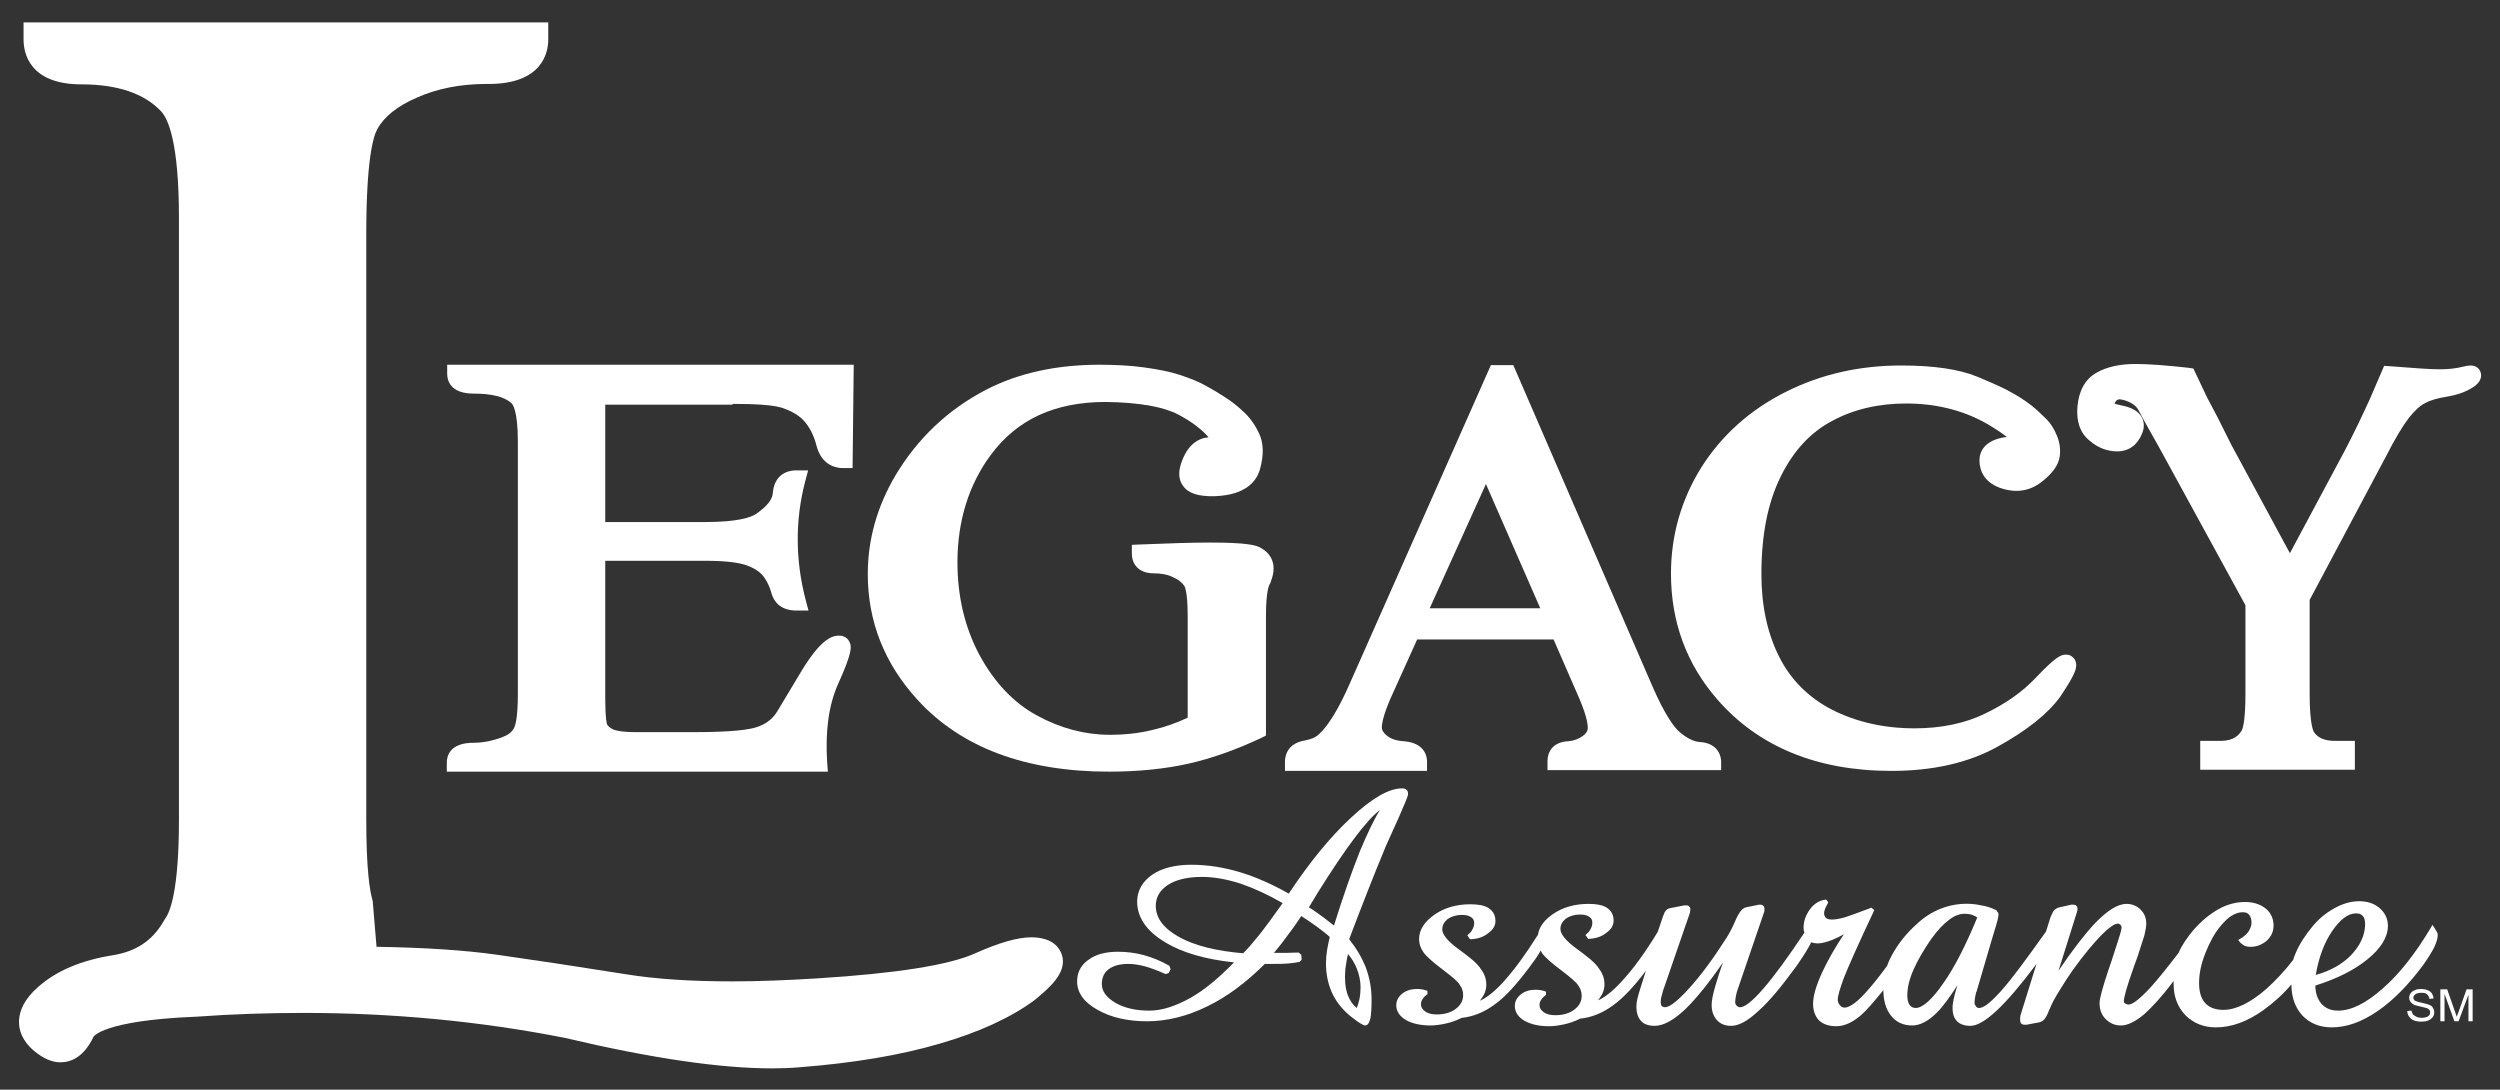
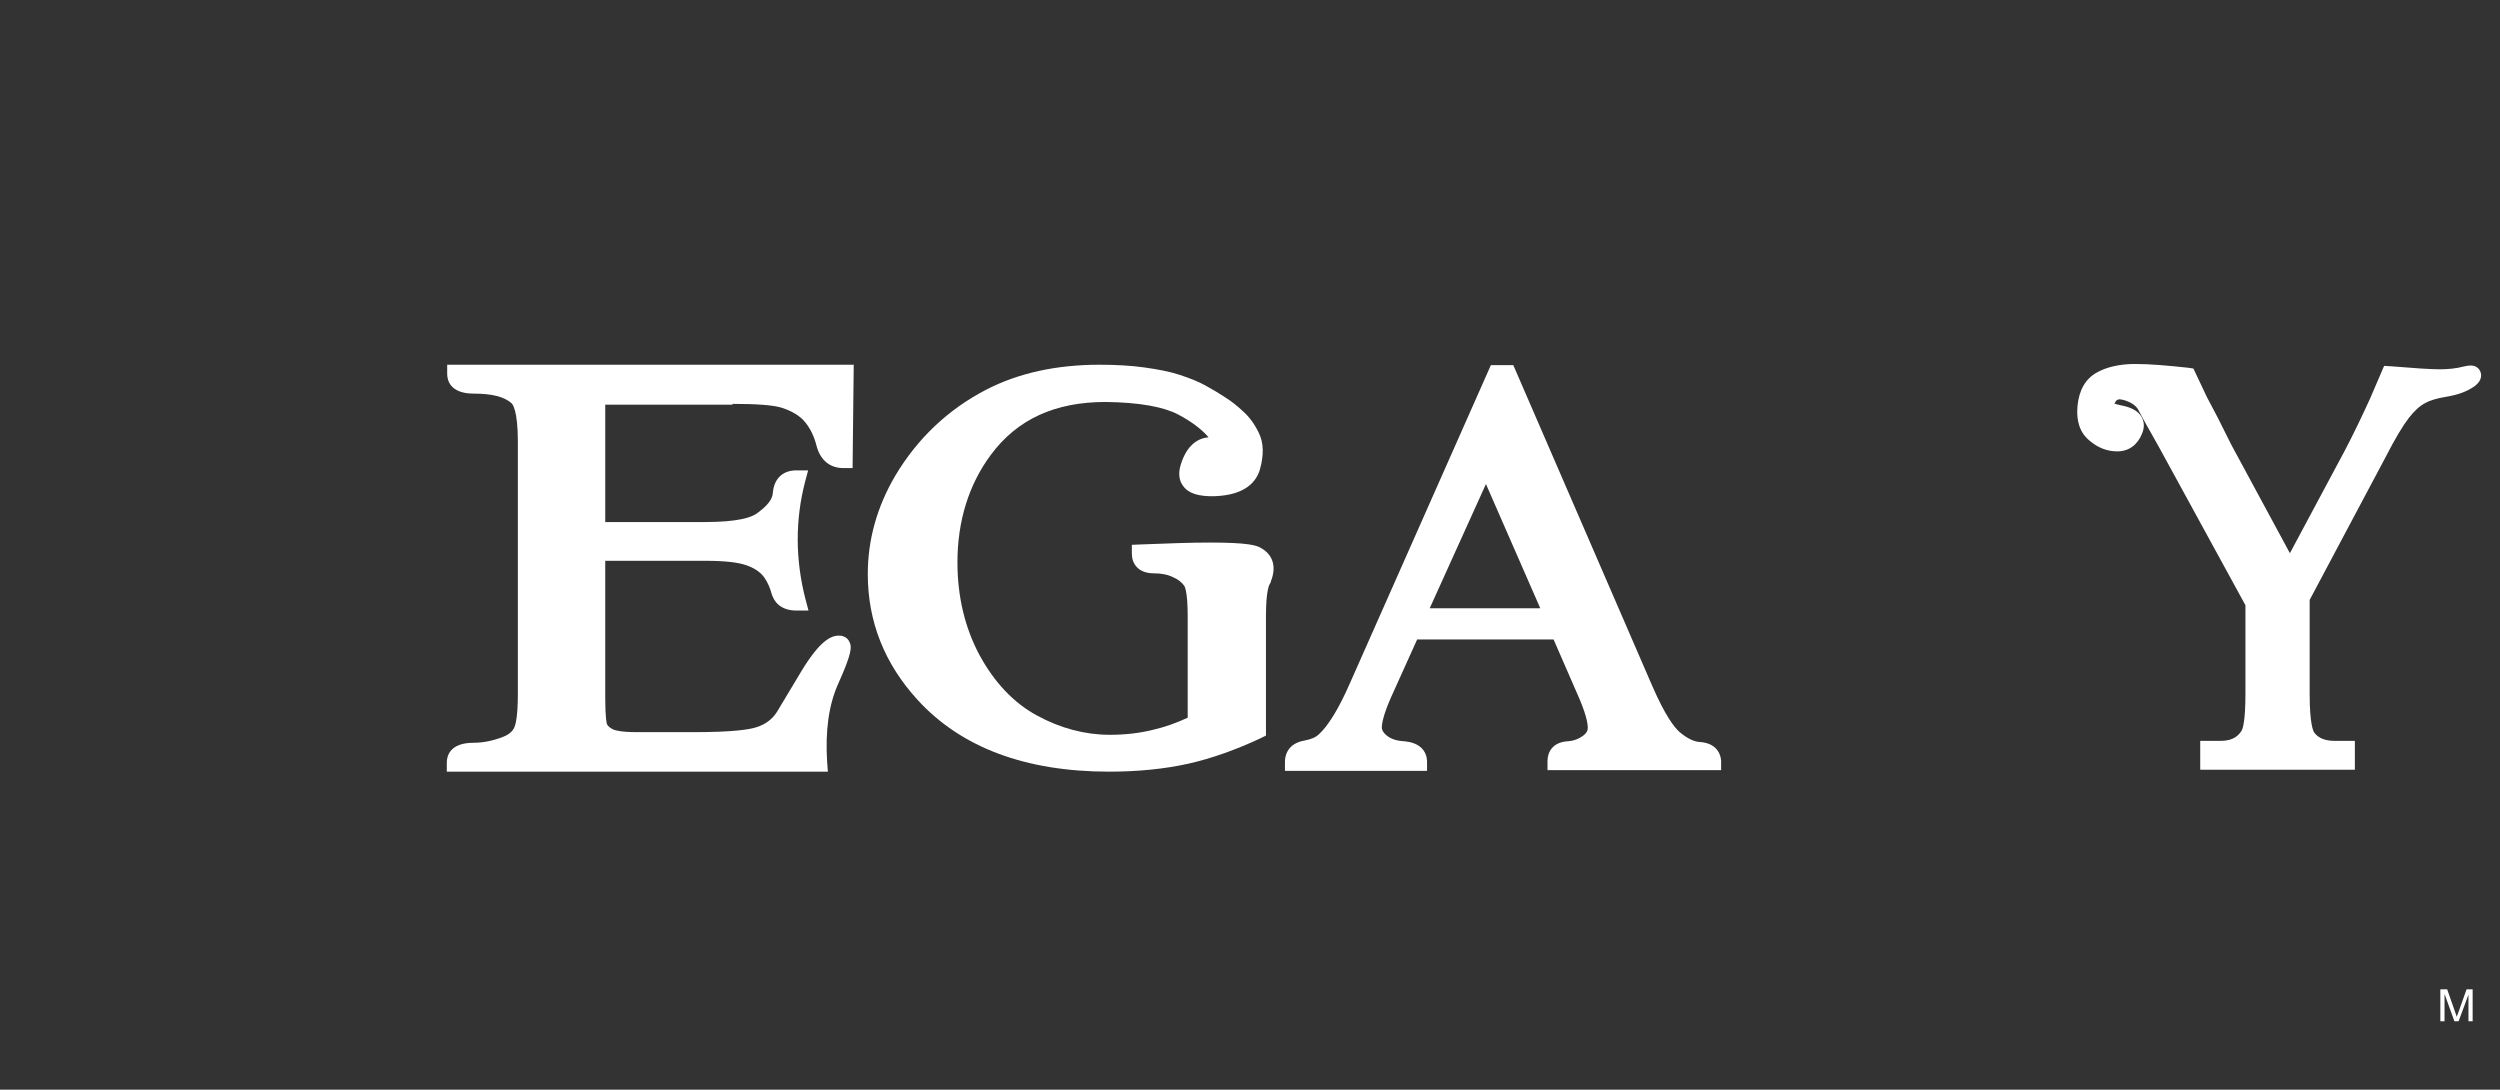
<svg xmlns="http://www.w3.org/2000/svg" version="1.1" id="Layer_1" x="0px" y="0px" viewBox="0 0 658 286.8" enable-background="new 0 0 658 286.8" xml:space="preserve">
  <rect x="0" y="0" width="658" height="286.8" fill="#333333" stroke="none" />
-   <path fill="#FFFFFF" d="M279.7,252.2c-0.2-1.1-0.9-3.7-4.3-4.9c-1.2-0.4-2.5-0.6-3.9-0.6c-3.7,0-8.5,1.4-14.8,4.2  c-6.8,3.1-20.8,5.3-41.4,6.6c-8.1,0.5-15.6,0.8-22.5,0.8c-10.9,0-20.3-0.6-28.2-1.9c-13.2-2.1-24.5-3.8-33.7-5.1  c-8.5-1.2-19.1-1.9-31.8-2.1l-1-12l-0.1-0.4c-0.7-2.5-1.6-8.1-1.6-21V61.9c0-19.7,1.8-25.9,2.9-27.9c1.8-3.3,5.3-6.1,10.4-8.3  c5.4-2.4,11.5-3.6,18.3-3.6l0.6,0c14.1,0,15.7-8.2,15.7-11.7V5.9H6.2v4.5c0,3.5,1.5,11.8,15.2,11.8c9.5,0,16.6,2.4,21,7.1  c1.8,1.9,4.7,8,4.7,28.1v158.3c0,18.5-2.3,24.4-3.7,26.2l-0.3,0.5c-2.9,5.1-7.2,8-13.3,9c-8.3,1.3-15,4.1-19.8,8.4  c-3.3,2.9-5,6-5,9.2c0,2,0.7,4.9,4.1,7.7c2.3,1.9,4.6,2.9,6.8,2.9c2.6,0,6.1-1.2,8.7-6.7c0,0,2.3-4.3,26.9-5.3l0.1,0  c9.5-0.7,19.1-1,28.4-1c23.4,0,46.6,2.2,68.8,6.6c22.4,5.3,40.7,8,54.4,8h0c2.6,0,5-0.1,7.3-0.3c14.2-1.1,26.6-3.2,36.8-6.2  c10.4-3,18.8-6.9,24.9-11.4C276.5,259.8,280.3,256.3,279.7,252.2z" />
  <path fill="#FFFFFF" d="M192.8,106.3c6.2,0,10.6,0.3,12.9,1c2.8,0.9,4.9,2.2,6.2,3.8c1.4,1.7,2.4,3.8,3,6.2c1,3.8,3.5,5.9,7.1,5.9  h2.4l0.3-27.2h-107v2.4c0,1.6,0.7,5.2,7,5.2c4.7,0,8,0.8,9.9,2.5c0.3,0.2,1.7,1.9,1.7,10.1v66.4c0,6-0.6,8.1-0.9,8.8  c-0.5,1.1-1.4,1.9-2.9,2.5c-2.5,1-5.2,1.6-7.9,1.6c-6.3,0-7,3.6-7,5.2v2.4h100.3l-0.2-2.6c-0.5-8.1,0.4-14.9,2.9-20.5  c3.7-8.2,3.6-9.8,3-11c-0.3-0.7-0.9-1.3-1.6-1.5c-0.4-0.2-0.9-0.2-1.3-0.2c-1.4,0-2.8,0.7-4.4,2.2c-1.6,1.5-3.6,4.1-6,8.2  c-2.3,3.8-4.2,7-5.7,9.5c-1.2,2-3,3.4-5.5,4.2c-1.8,0.6-6.1,1.3-16.4,1.3l-15,0c-4.4,0-5.8-0.5-6.3-0.7c-0.8-0.4-1.3-0.8-1.6-1.3  c-0.1-0.2-0.5-1.5-0.5-7.1v-36h26.3c5.1,0,8.9,0.4,11.2,1.3c2.1,0.8,3.6,1.9,4.5,3.3c0.8,1.2,1.4,2.6,1.8,4.1  c0.5,1.6,1.9,4.4,6.6,4.4h3.1l-0.8-3c-2.7-10.5-2.7-20.9-0.1-30.9l0.8-3h-3.1c-3.6,0-5.9,2.2-6.2,6c-0.1,1.7-1.6,3.5-4.3,5.4  c-1.4,1-5,2.2-13.5,2.2h-26.3v-30.9H192.8z" />
  <path fill="#FFFFFF" d="M332,144.3c-1.2-0.8-3.7-1.5-13.5-1.5c-4.8,0-10.9,0.2-18.3,0.5l-2.3,0.1v2.3c0,2.5,1.5,5.2,5.8,5.2  c1.9,0,3.6,0.3,5,1c1.4,0.6,2.4,1.4,3,2.3c0.1,0.1,0.9,1.5,0.9,7.9v26.8c-3,1.4-6.1,2.5-9.2,3.2c-3.6,0.9-7.4,1.3-11.3,1.3  c-6.5,0-13-1.7-19.2-5.1c-6.1-3.3-11.2-8.7-15.1-15.9c-3.9-7.3-5.8-15.5-5.8-24.4c0-10.9,3-20.5,8.8-28.3  c6.9-9.3,16.8-13.9,30.2-13.9c8.9,0.1,15.3,1.3,19.1,3.3c3.6,1.9,6.3,4,8,6c-2.5,0.2-5.6,1.7-7.3,7.1c-0.9,2.8-0.2,4.7,0.6,5.7  c1.4,2,4.1,2.8,8.3,2.7c8.3-0.3,11-4,11.9-7c1.1-3.9,1-7.1-0.3-9.7c-1.1-2.3-2.5-4.2-4.2-5.7c-1.5-1.4-3-2.6-4.6-3.6  c-1.5-1-3.2-2-5-3c-1.9-1.1-4.2-2-6.9-2.9c-2.7-0.9-5.9-1.5-9.5-2c-3.6-0.5-7.6-0.7-11.7-0.7c-11.4,0-21.4,2.2-29.9,6.6  c-10,5.2-18,12.8-23.8,22.5c-4.9,8.3-7.3,17-7.3,26c0,12.5,4.4,23.6,13.1,33.1c11.5,12.6,28.5,18.9,50.4,18.9  c7.6,0,14.6-0.7,20.9-2.1c6.2-1.4,12.6-3.7,19-6.7l1.4-0.7v-31.5c0-6.8,0.9-8.2,1-8.4l0.2-0.3l0.1-0.4  C336.5,147.9,333.8,145.3,332,144.3z" />
  <path fill="#FFFFFF" d="M447.4,195.3c-1.6-0.1-3.4-1-5.3-2.6c-1.4-1.2-3.8-4.3-7.2-12.1l-36.6-84.5h-5.9l-37,83.5  c-3,6.9-5.8,11.4-8.2,13.6c-0.9,0.9-2.2,1.4-3.8,1.7c-4.7,0.8-5.2,4.2-5.2,5.6v2.4h37.4v-2.4c0-1.2-0.4-4.9-6-5.4  c-2-0.1-3.5-0.6-4.6-1.5c-1.1-0.9-1.3-1.6-1.3-2.1c0-1.1,0.4-3.3,2.3-7.7l7-15.5h35.9l6.1,14c2.4,5.3,2.9,8,2.9,9.2  c0,0.6-0.1,1.3-1.3,2.2c-1.1,0.8-2.4,1.3-3.9,1.4c-4,0.2-5.4,2.8-5.4,5.2v2.4h45.7v-2.4C452.8,197.4,450.8,195.5,447.4,195.3z   M376.3,160.1l14.8-32.7l14.3,32.7H376.3z" />
-   <path fill="#FFFFFF" d="M546.4,174.5c-0.1-0.8-0.6-1.4-1.2-1.8c-0.4-0.3-0.9-0.4-1.5-0.4c-1.2,0-2.6,0.5-7.9,6.1  c-3.5,3.7-7.9,6.8-13.3,9.4c-5.3,2.6-11.6,3.9-18.6,3.9c-8.1,0-15.4-1.7-21.7-4.9c-6.2-3.2-10.9-7.9-13.9-13.9  c-3.1-6.1-4.7-13.4-4.7-21.8c0-10.3,1.7-18.9,5.1-25.7c3.3-6.7,7.8-11.6,13.5-14.6c5.7-3.1,12.3-4.6,19.5-4.6  c8.5,0,16.2,2.1,22.7,6.2c1.8,1.1,3,2,3.8,2.6c-6.4,0.8-7.3,4.4-7.2,6.5c0.1,2.1,1,5.7,6.3,7.2c1.1,0.3,2.3,0.5,3.4,0.5  c2.4,0,4.7-0.8,6.7-2.4c2.8-2.2,4.4-4.4,4.7-6.6c0.3-1.9,0-3.9-0.8-5.7c-0.7-1.7-1.6-3.1-2.6-4.1c-0.8-0.8-1.7-1.6-2.5-2.4  c-0.9-0.8-1.9-1.6-2.9-2.3c-1-0.7-2.2-1.5-3.9-2.4c-1.6-1-4.6-2.3-9.1-4.2c-4.7-1.9-11.2-2.9-19.9-2.9c-11,0-21.2,2.3-30.5,7  c-9.3,4.7-16.7,11.3-22.1,19.8c-5.3,8.5-8,17.9-8,28c0,12.7,4.1,23.8,12.2,33.1c10.8,12.4,26.2,18.8,45.8,18.8  c10.9,0,20.3-2.1,28-6.4c7.6-4.2,13.2-8.6,16.5-13.2C546.1,177.6,546.7,175.9,546.4,174.5z" />
  <path fill="#FFFFFF" d="M652.9,98c-0.3-0.9-1.1-1.8-2.6-1.8c-0.5,0-1.2,0.1-2,0.3c-1.9,0.5-4,0.7-6.2,0.7c-2.4,0-6.7-0.3-12.9-0.8  l-1.7-0.1l-3.7,8.6c-2,4.4-4.2,9-6.6,13.6l-14.5,27.1l-15.4-28.5l-3.5-7l-2.9-5.5l-3.6-7.6l-1.3-0.2c-5.5-0.6-10.2-1-14-1  c-4.1,0-7.6,0.8-10.2,2.3c-3,1.7-4.6,4.7-5,8.7c-0.4,4.1,0.7,7.2,3.2,9.2c2.2,1.9,4.7,2.8,7.2,2.8l0.1,0c3,0,5.3-1.7,6.5-4.7  c0.8-1.9,0.4-3.4-0.1-4.3c-0.9-1.6-2.7-2.6-5.4-3.1c-1-0.2-1.6-0.4-1.8-0.5c0,0,0-0.1,0.1-0.1c0.4-0.9,0.9-1,1.3-1  c0.3,0,0.7,0.1,1.1,0.2c1.8,0.5,3.1,1.4,3.7,2.4c0.9,1.7,2.7,5,5.5,9.9l22.8,41.7v23.3c0,7.1-0.7,9.2-1,9.7c-0.7,1.1-2,2.7-5.5,2.7  h-5.4v7.6h40.7v-7.6h-5.2c-2.6,0-4.4-0.7-5.5-2.2c-0.2-0.3-1.2-2-1.2-10.2v-24.7l20.1-37.8c2.4-4.7,4.4-8,6-10.1  c1.5-1.9,2.9-3.2,4.3-3.9c1.4-0.8,3.3-1.3,5.7-1.7c3-0.5,5.5-1.4,7.5-2.9C651.8,101.2,653.5,100,652.9,98z" />
  <g>
    <path fill="#FFFFFF" d="M649.2,260.4l-2.1,5.9c-0.2,0.6-0.4,1-0.5,1.3c-0.1-0.3-0.2-0.7-0.4-1.2l-2.1-6h-1.8v8.4h1.1v-7.2l2.6,7.2   h1.1l2.6-7v7h1.1v-8.4H649.2z" />
-     <path fill="#FFFFFF" d="M639.2,264.4c-0.3-0.1-1-0.3-1.9-0.5c-1-0.2-1.5-0.4-1.8-0.6c-0.2-0.2-0.3-0.5-0.3-0.7   c0-0.4,0.2-0.6,0.5-0.9c0.3-0.2,0.8-0.4,1.6-0.4c0.7,0,1.2,0.1,1.5,0.4c0.3,0.3,0.6,0.7,0.6,1.2l1.1-0.1c0-0.5-0.2-0.9-0.4-1.3   c-0.3-0.4-0.6-0.7-1.2-0.9c-0.5-0.2-1.1-0.3-1.7-0.3c-0.6,0-1.2,0.1-1.6,0.3c-0.5,0.2-0.9,0.5-1.1,0.8c-0.3,0.4-0.4,0.8-0.4,1.2   c0,0.4,0.1,0.7,0.3,1c0.2,0.3,0.5,0.6,0.9,0.8c0.3,0.2,0.9,0.3,1.7,0.5c0.8,0.2,1.3,0.3,1.6,0.4c0.4,0.1,0.6,0.3,0.8,0.5   c0.2,0.2,0.2,0.4,0.2,0.7c0,0.3-0.1,0.5-0.2,0.7c-0.2,0.2-0.4,0.4-0.8,0.5c-0.3,0.1-0.7,0.2-1.2,0.2c-0.5,0-1-0.1-1.4-0.3   c-0.4-0.2-0.7-0.4-0.9-0.6c-0.2-0.3-0.3-0.6-0.4-1l-1.1,0.1c0,0.6,0.2,1.1,0.5,1.5c0.3,0.4,0.7,0.8,1.3,1c0.6,0.2,1.2,0.3,2,0.3   c0.6,0,1.2-0.1,1.7-0.3c0.5-0.2,0.9-0.5,1.2-0.9c0.3-0.4,0.4-0.8,0.4-1.3c0-0.4-0.1-0.8-0.4-1.2   C640.2,264.9,639.8,264.6,639.2,264.4z" />
-     <path fill="#FFFFFF" d="M640.6,244l-0.4-0.6l-0.3,0.6c-4.1,6.9-8.4,12.4-12.8,16.2c-4.3,3.8-8.2,5.8-11.7,5.8   c-1.9,0-3.3-0.6-4.4-1.8c-1-1.2-1.6-2.8-1.6-4.8c5.7-1.8,10.3-4.1,13.7-6.9c3.6-2.9,5.4-5.9,5.4-8.8c0-1.8-0.7-3.4-2.2-4.7   c-1.4-1.2-3.2-1.8-5.4-1.8c-2.1,0-4.2,0.6-6.4,1.8c-2.2,1.2-4.2,2.8-5.9,4.9c-1.9,2.3-3.4,4.6-4.4,7c-0.2,0.6-0.5,1.1-0.6,1.7   c-2.3,3-4.7,5.5-7,7.6c-4.2,3.7-8.1,5.6-11.4,5.6c-2.1,0-3.7-0.6-4.8-1.8s-1.6-3-1.6-5.3c0-2.3,0.5-4.9,1.6-7.7   c1.1-2.8,2.4-5.3,4-7.2c1-1.2,2-2.2,3-2.8c1-0.6,1.9-0.9,2.9-0.9c0.8,0,1.3,0.2,1.7,0.7c0.4,0.5,0.6,1.2,0.6,2.1   c0,0.7-0.3,1.5-0.8,2.3c-0.6,0.8-1.3,1.4-2.2,1.9l-0.5,0.3l0.3,0.4c0.4,0.5,0.8,0.8,1.3,1.1c0.5,0.2,1,0.3,1.7,0.3   c1.6,0,3-0.6,4.2-1.6c1.2-1.1,1.8-2.4,1.8-4c0-1.8-0.7-3.4-2.1-4.5c-1.4-1.1-3.2-1.7-5.4-1.7c-2.3,0-4.7,0.6-7,1.9   c-2.3,1.3-4.5,3.1-6.6,5.5c-1.6,1.9-3,3.9-3.9,6c-3,3.9-5.4,6.9-7.3,9c-3.5,3.8-5.1,4.6-5.9,4.6c-0.3,0-0.6-0.1-0.9-0.3   c-0.3-0.3-0.3-0.5-0.3-0.6c0-0.8,0.5-3.1,2.9-9.8c0.3-0.8,0.5-1.4,0.7-1.9c0.8-2.5,1.4-4.4,1.8-5.6c0.3-1.3,0.5-2.3,0.5-3.1   c0-1.5-0.5-2.7-1.5-3.7s-2.3-1.5-3.7-1.5c-2.3,0-5,1.7-8.3,5.1c-2.7,2.9-5.9,7-9.6,12.5l4.9-15.6c0-0.1,0-0.2,0.1-0.3   c0-0.1,0-0.2,0-0.4c0-0.5-0.2-0.7-0.3-0.8c-0.2-0.2-0.5-0.3-0.8-0.3c-0.2,0-0.3,0-0.4,0c0,0-0.1,0-0.1,0l-3.1,0.7   c-0.6,0.1-1,0.4-1.4,0.7c-0.3,0.3-0.6,1-1,1.9l-1.2,3.8c-5.2,7.3-9.1,12.6-11.8,15.6c-3.3,3.7-4.9,4.5-5.8,4.5   c-0.3,0-0.6-0.1-0.8-0.4c-0.2-0.3-0.4-0.6-0.4-0.9c0-0.6,0.1-1.5,0.4-2.7c0-0.1,0-0.2,0.1-0.2l3.9-13.3c0.2-0.7,0.5-1.6,0.8-2.7   c0.7-2.2,1.1-3.6,1.1-4.4v-0.3l-0.6-0.9l-0.1,0c-1.2-0.6-2.5-1-3.8-1.2c-3.5-0.8-7.3-0.5-10.8,0.9c-2.2,0.9-4.3,2.2-6.2,4   c-2.8,2.5-4.9,5.2-6.5,8.1c-0.5,1-1,1.9-1.3,2.9c-2.5,3.4-4.5,5.8-5.8,7.2c-2.9,3.2-4.6,3.8-5.4,3.8c-0.5,0-0.9-0.2-1.2-0.6   c-0.4-0.4-0.6-0.9-0.6-1.5c0-1,0.6-3,1.6-5.7c1.1-2.8,3.7-8.7,7.9-17.6l0.1-0.3l-0.8-0.6l-0.2,0.1c-2.9,1.1-5.1,1.9-6.6,2.4   c-2.8,0.8-4.4,0.8-5.1,0.2c-0.3-0.3-0.5-0.7-0.5-1.3c0-0.3,0.1-0.6,0.2-0.9c0.1-0.4,0.4-0.9,0.8-1.7l0.1-0.2l-0.5-0.7l-0.3,0   c-1.5,0.2-2.9,1-4,2.5c-1.1,1.5-1.7,3.1-1.7,4.9c0,0.5,0.1,0.9,0.2,1.3c-4.4,6.6-8,11.5-10.7,14.6c-3.5,4.1-5.3,5-6.2,5   c-0.3,0-0.6-0.1-0.9-0.4c-0.3-0.3-0.4-0.6-0.4-1c0-0.5,0.1-1,0.2-1.6c0.1-0.6,0.3-1.3,0.6-2.1l6.8-19.9c0.1-0.2,0.1-0.4,0.1-0.5   c0-0.2,0-0.3,0-0.4c0-0.5-0.2-0.7-0.3-0.8c-0.2-0.2-0.5-0.3-0.8-0.3h-0.3l-3.4,0.7c-1,0.2-1.9,1.3-2.8,3.4   c-0.8,1.9-1.6,3.4-2.3,4.5c-3.5,5.5-6.8,10-9.9,13.4c-3.8,4.2-5.5,5-6.4,5c-0.3,0-0.6-0.1-0.8-0.3c-0.2-0.2-0.3-0.6-0.3-0.9   c0-0.4,0-1,0.2-1.6s0.3-1.4,0.6-2.1l6.9-20l0-0.1c0,0,0-0.1,0-0.1c0.1-0.5,0.1-0.6,0.1-0.7c0-0.4-0.2-0.6-0.4-0.8   c-0.2-0.2-0.5-0.2-0.8-0.2h-0.4l-3.6,0.7c-0.8,0.1-1.5,0.7-1.8,1.7c0,0.1,0,0.1-0.1,0.2l-1.5,4.4c-3.3,5.4-6.4,9.7-9.3,12.8   c-2.4,2.7-4.6,4.4-6.4,5.2c0.4-0.5,0.7-1,1-1.5c0.5-0.9,0.7-1.8,0.7-2.8c0-1.3-0.4-2.6-1.2-3.7c-0.7-1.2-1.9-2.4-3.5-3.6   c-0.6-0.5-1.4-1.1-2.5-1.9c-2.9-2.1-4.4-3.9-4.4-5.3c0-1.1,0.5-1.9,1.4-2.7c1-0.7,2.3-1.1,3.8-1.1c1,0,1.8,0.2,2.4,0.6   c0.6,0.4,0.8,0.9,0.8,1.5c0,0.5-0.1,1.1-0.4,1.6c-0.2,0.5-0.6,1-1.1,1.4l-0.3,0.3l0.7,1h0.3c1.8-0.1,3.3-0.6,4.5-1.6   c1.3-0.9,1.9-2,1.9-3.2c0-1.5-0.6-2.6-1.8-3.4c-1.1-0.7-2.7-1-4.8-1c-3.6,0-6.8,0.9-9.4,2.7c-2.3,1.6-3.6,3.4-3.9,5.4l0,0   c-3.2,5.1-6.2,9.2-8.9,12.2c-2.4,2.7-4.6,4.4-6.4,5.2c0.4-0.5,0.7-1,1-1.5c0.5-0.9,0.7-1.8,0.7-2.8c0-1.3-0.4-2.6-1.2-3.7   c-0.7-1.2-1.9-2.4-3.5-3.6c-0.6-0.5-1.4-1.1-2.5-1.9c-2.9-2.1-4.4-3.9-4.4-5.3c0-1.1,0.5-1.9,1.4-2.7c1-0.7,2.3-1.1,3.8-1.1   c1,0,1.8,0.2,2.4,0.6c0.6,0.4,0.8,0.9,0.8,1.5c0,0.5-0.1,1.1-0.4,1.6c-0.2,0.5-0.6,1-1.1,1.4l-0.3,0.3l0.7,1h0.3   c1.8-0.1,3.3-0.6,4.5-1.6c1.3-0.9,1.9-2,1.9-3.2c0-1.5-0.6-2.6-1.8-3.4c-1.1-0.7-2.7-1-4.8-1c-3.6,0-6.8,0.9-9.4,2.7   c-2.7,1.9-4.1,4-4.1,6.5c0,1.2,0.4,2.4,1.2,3.5c0.8,1.1,2.5,2.6,5.3,4.7c2.2,1.7,3.7,2.9,4.2,3.8c0.6,0.8,0.9,1.7,0.9,2.7   c0,1.4-0.6,2.6-1.9,3.6c-1.3,1-3,1.5-5,1.5c-1.2,0-2.3-0.2-3.1-0.8c-0.7-0.5-1.1-1.1-1.1-1.8c0-0.5,0.1-1,0.4-1.4   c0.3-0.5,0.6-0.8,1.1-1.2l0.2-0.1v-0.9l-0.3-0.1c-0.4-0.1-0.8-0.3-1.2-0.3c-0.4-0.1-0.9-0.1-1.3-0.1c-1.5,0-2.8,0.4-3.8,1.2   c-1,0.8-1.6,1.8-1.6,3.1c0,1.6,0.9,2.9,2.6,3.9c1.6,0.9,3.8,1.4,6.4,1.4c1.3,0,2.6-0.2,4-0.5c1.4-0.3,2.8-0.8,4.2-1.5   c3-0.3,6-1.5,8.8-3.6c2.8-2,5.8-5.4,9.1-9.8c1.2-1.6,2.2-3,2.9-4.3c0.1,0.2,0.3,0.5,0.4,0.7c0.8,1.1,2.5,2.6,5.3,4.7   c2.2,1.7,3.7,2.9,4.2,3.8c0.6,0.8,0.9,1.7,0.9,2.7c0,1.4-0.6,2.6-1.9,3.6c-1.3,1-3,1.5-5,1.5c-1.2,0-2.3-0.2-3.1-0.8   c-0.7-0.5-1.1-1.1-1.1-1.8c0-0.5,0.1-1,0.4-1.4c0.3-0.5,0.6-0.8,1.1-1.2l0.2-0.1v-0.9l-0.3-0.1c-0.4-0.1-0.8-0.3-1.2-0.3   c-0.4-0.1-0.9-0.1-1.3-0.1c-1.5,0-2.8,0.4-3.8,1.2c-1,0.8-1.6,1.8-1.6,3.1c0,1.6,0.9,2.9,2.6,3.9c1.6,0.9,3.8,1.4,6.4,1.4   c1.3,0,2.6-0.2,4-0.5c1.4-0.3,2.8-0.8,4.2-1.5c3-0.3,6-1.5,8.8-3.6c2.6-1.9,5.5-5,8.5-9l-1.3,4.1c-0.4,1.2-0.7,2.3-0.9,3.1   c-0.2,0.8-0.3,1.6-0.3,2.2c0,1.7,0.4,2.9,1.2,3.8c0.8,0.9,2.1,1.3,3.6,1.3c2.4,0,5.2-1.6,8.4-4.7c2.6-2.6,5.9-6.6,9.6-12   c-0.9,2.4-1.5,4.5-2,6.1c-0.7,2.4-1,4-1,5.1c0,1.7,0.5,3,1.4,4c0.9,1,2.2,1.5,3.7,1.5c2,0,4.3-1.2,7.2-3.9c2.8-2.5,5.9-6.2,9.4-11   l0.6-0.8c2.1-3,3.3-5,3.9-6.3c0.5,0.2,1.1,0.3,1.8,0.3c0.9,0,2.1-0.3,3.7-0.9c1-0.4,2-0.9,3.1-1.5c-2.4,3.6-4.3,7-5.7,10   c-1.6,3.5-2.4,6.2-2.4,8.3c0,1.9,0.6,3.4,1.6,4.4c1.1,1,2.6,1.5,4.5,1.5c2.1,0,4.3-1,6.5-2.9c1.4-1.2,3.3-3.4,5.9-6.6   c0,2.8,0.7,5.1,2,6.7c1.3,1.7,3.2,2.6,5.6,2.6c2.1,0,4.3-1.2,6.5-3.4c1.6-1.6,3.4-4.1,5.4-7.2c-0.3,0.9-0.5,1.7-0.7,2.4   c-0.4,1.6-0.6,2.8-0.6,3.6c0,1.5,0.4,2.7,1.2,3.5c0.8,0.8,2,1.2,3.5,1.2c3.5,0,9.2-5.3,17.4-16.3l-4.2,13.5c0,0.2-0.1,0.4-0.1,0.6   c0,0.2,0,0.4,0,0.7c0,0.4,0.1,0.7,0.3,0.9c0.2,0.2,0.5,0.3,0.9,0.3h0.5l3.2-0.6c1.1-0.2,1.8-1,2.4-2.4c0.2-0.5,0.3-0.9,0.5-1.2   c0.6-1.5,1.5-3.1,2.5-4.7c1-1.7,2.2-3.5,3.5-5.4c2.8-3.9,5.3-6.9,7.4-9.1c2.6-2.6,3.8-3.2,4.5-3.2c0.3,0,0.5,0.1,0.7,0.3   c0.2,0.2,0.3,0.4,0.3,0.6c0,0.1,0,0.6-0.4,1.9c-0.3,1.1-0.9,2.8-1.6,5c-0.3,1.1-0.8,2.4-1.4,4.2c-1.6,4.8-2.4,7.7-2.4,8.9   c0,1.7,0.5,3.1,1.6,4.2c1.1,1.1,2.4,1.7,4,1.7c1.8,0,3.8-1,6.2-3c2-1.8,4.7-4.7,7.7-8.7c0,0.3,0,0.6,0,0.9c0,3.3,1.1,6,3.1,8.1   c2.1,2.1,4.8,3.2,8,3.2c4.1,0,8.3-1.5,12.6-4.6c2.5-1.8,5-4,7.3-6.7c0,3.4,1,6.1,2.9,8.2c1.9,2,4.5,3.1,7.7,3.1   c3.9,0,7.9-1.4,12.1-4.3c4.1-2.8,8.1-6.9,11.9-12c1.3-1.8,2.2-3.3,2.9-4.6c0.6-1.3,1-2.4,1-3.3c0-0.3,0-0.5-0.1-0.7   C640.8,244.3,640.7,244.1,640.6,244z M622.5,243.2c0,2.9-1.3,5.7-3.8,8.3c-2.4,2.4-5.5,4.1-9.2,5.1c0.8-4.6,2.2-8.4,4.3-11.5   c2.1-3.1,4.2-4.7,6.3-4.7c0.8,0,1.4,0.2,1.8,0.7C622.3,241.5,622.5,242.3,622.5,243.2z M504.2,265.3c-0.7,0-1.2-0.3-1.6-0.8   c-0.4-0.6-0.6-1.5-0.6-2.5c0-1.9,0.5-4.2,1.6-6.7c1.1-2.5,2.7-5.3,4.8-8.3c1.6-2.2,3.1-3.8,4.6-4.9c1.4-1.1,2.8-1.6,4.1-1.6   c0.7,0,1.4,0.1,2,0.3c0.5,0.2,1,0.4,1.3,0.7c-3,7.3-6,13.2-9,17.4C508.5,263.1,506,265.3,504.2,265.3z" />
-     <path fill="#FFFFFF" d="M370.6,209c0-0.5-0.1-0.9-0.4-1.1c-0.2-0.3-0.6-0.4-1.2-0.4c-3.4,0-7.8,2.5-13.4,7.7   c-5.4,5-10.9,11.7-16.4,20c-4.2-2.4-8.5-4.3-12.7-5.6c-4.3-1.3-8.7-2-12.9-2c-4.3,0-7.8,0.9-10.3,2.6c-2.6,1.8-4,4.2-4,7.1   c0,4.1,2.4,7.7,7.2,10.6c4.5,2.8,10.7,4.6,18.3,5.4c-3.9,4-7.7,7.2-11.4,9.3c-3.9,2.2-7.6,3.4-10.9,3.4c-3.6,0-6.6-0.7-9-2.1   c-2.3-1.4-3.5-3-3.5-4.9c0-1.7,0.6-3,1.8-3.9c1.2-0.9,2.9-1.4,5.1-1.4c1.3,0,2.8,0.2,4.3,0.6c1.5,0.4,3.4,1.1,5.4,2l0.1,0.1   l0.9-0.3l0.5-1l-0.3-0.9l-0.2-0.1c-2.1-1.2-4.3-2.1-6.5-2.7c-2.2-0.6-4.5-0.9-6.9-0.9c-3.2,0-5.8,0.7-7.7,2.1c-2,1.4-3,3.3-3,5.7   c0,3,1.8,5.5,5.4,7.5c3.5,2,7.9,3,13,3c5.2,0,10.5-1.3,15.8-3.9c5.2-2.5,10.3-6.3,15.2-11.2h2.1c1.5,0,2.9,0,3.9-0.1   c1.1-0.1,2.1-0.2,3-0.4l0.1,0l0.6-0.6l-0.1-1.3l-0.7-0.6l-3.4,0.1c-0.7,0-1.4,0-2,0h-1.1c0.9-1.1,2-2.4,3-3.8   c1.3-1.7,2.7-3.6,4.2-5.9c1.5,1,2.9,1.9,4.1,2.8c1.2,0.9,2.4,1.8,3.4,2.7c-0.3,1.2-0.5,2.3-0.7,3.4c-0.2,1.2-0.3,2.4-0.3,3.5   c0,2.8,0.5,5.3,1.5,7.6c1,2.3,2.5,4.2,4.4,5.9c0.9,0.8,1.8,1.4,2.6,2c1.2,0.8,1.6,0.9,1.8,0.9c1,0,1.3-1.5,1.4-1.9   c0.2-1.1,0.3-2.7,0.3-4.9c0-2.9-0.5-5.7-1.5-8.4c-1-2.6-2.5-5.1-4.4-7.5c3-7.9,6.2-16.2,9.7-24.6   C370.6,209.9,370.6,209.3,370.6,209z M363.2,213.2c-1.7,2.7-3.4,6.4-5.3,10.9c-2.1,5.3-4.4,11.8-6.8,19.5c-0.8-0.6-1.7-1.3-2.7-2.1   c-1.2-0.8-2.4-1.8-3.9-2.7l2.3-3.8C354.3,223,359.8,215.7,363.2,213.2z M358.1,259.9c0,1-0.1,2.1-0.3,3.1c-0.2,0.8-0.4,1.6-0.7,2.3   c-1-0.8-1.7-1.8-2.2-3c-0.6-1.3-0.9-3.1-0.9-5.2c0-1.1,0.1-2.3,0.3-3.4c0.1-0.9,0.3-1.8,0.5-2.6c1,1.2,1.8,2.5,2.3,3.8   C357.7,256.4,358.1,258.1,358.1,259.9z M337.6,237.7c-2.5,3.5-4.6,6.4-6.2,8.4c-1.6,2-3,3.6-4.2,4.8c-7.1-0.6-12.8-2-16.9-4.3   c-4.1-2.3-6.1-5-6.1-8.2c0-2.3,1.1-4.1,3.2-5.5c2.2-1.4,5.2-2.1,9-2.1c3.1,0,6.5,0.6,10.2,1.8C330.1,233.8,333.8,235.5,337.6,237.7   z" />
  </g>
  <g>
</g>
  <g>
</g>
  <g>
</g>
  <g>
</g>
  <g>
</g>
  <g>
</g>
</svg>